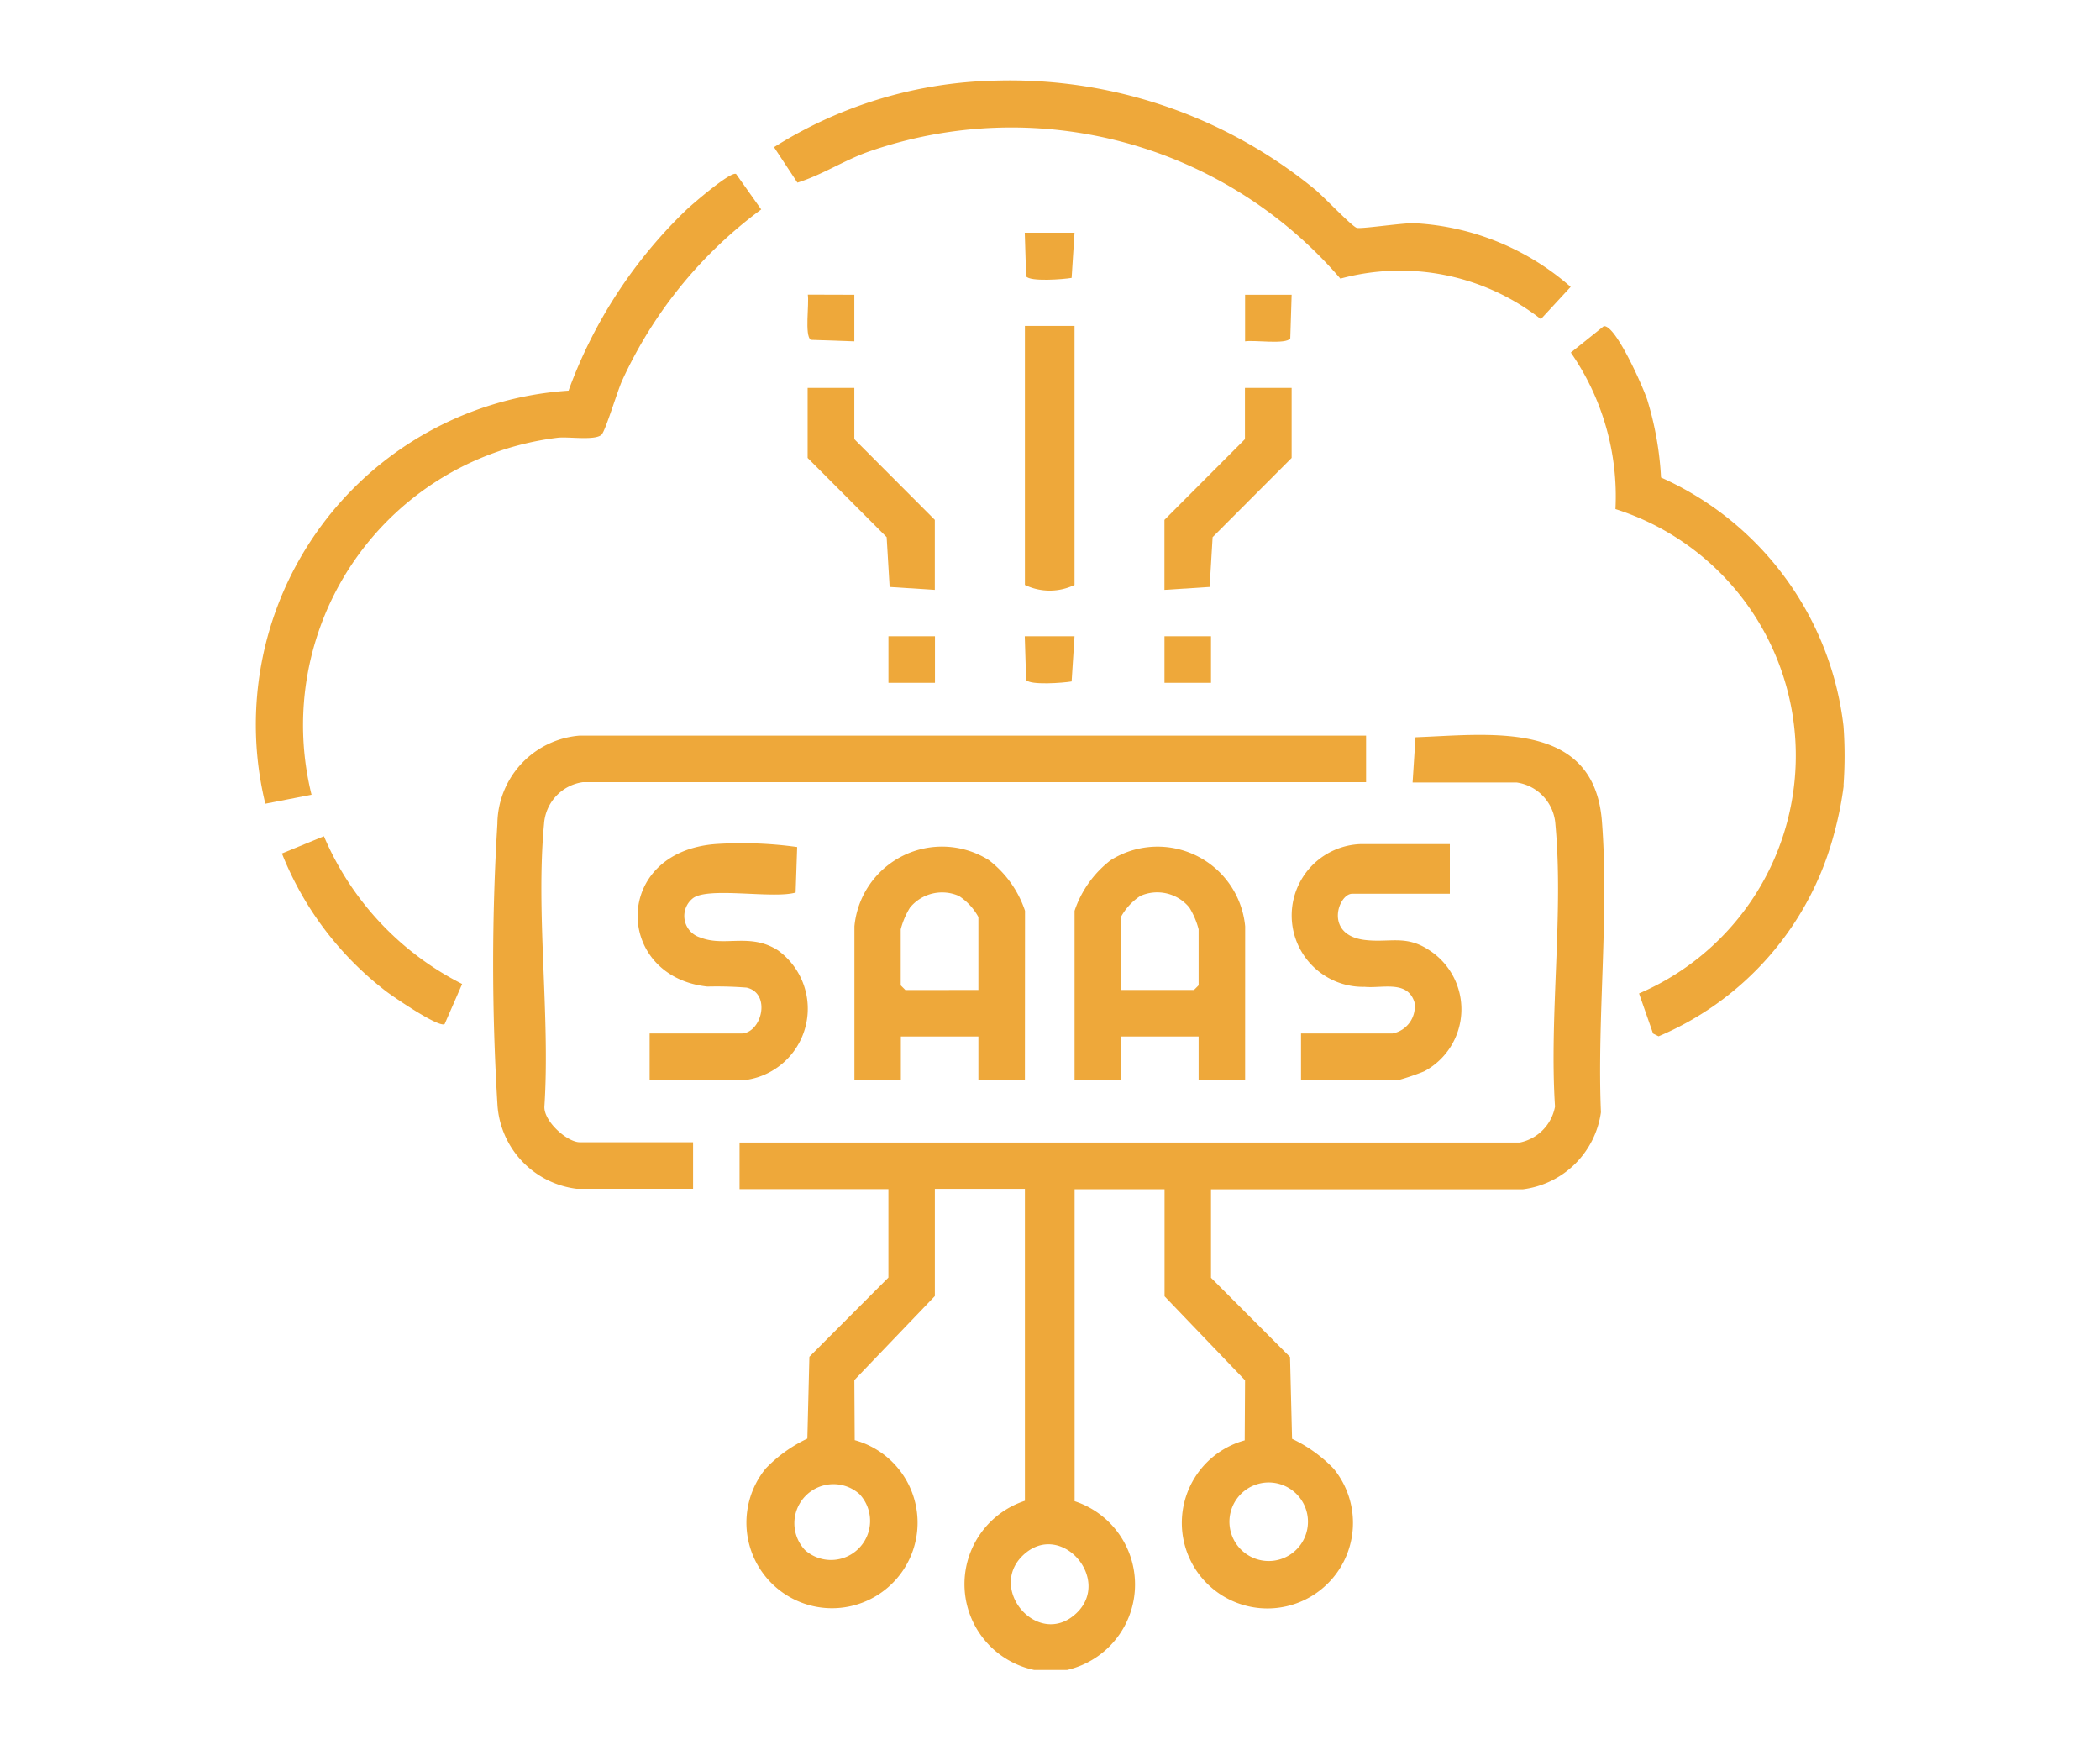
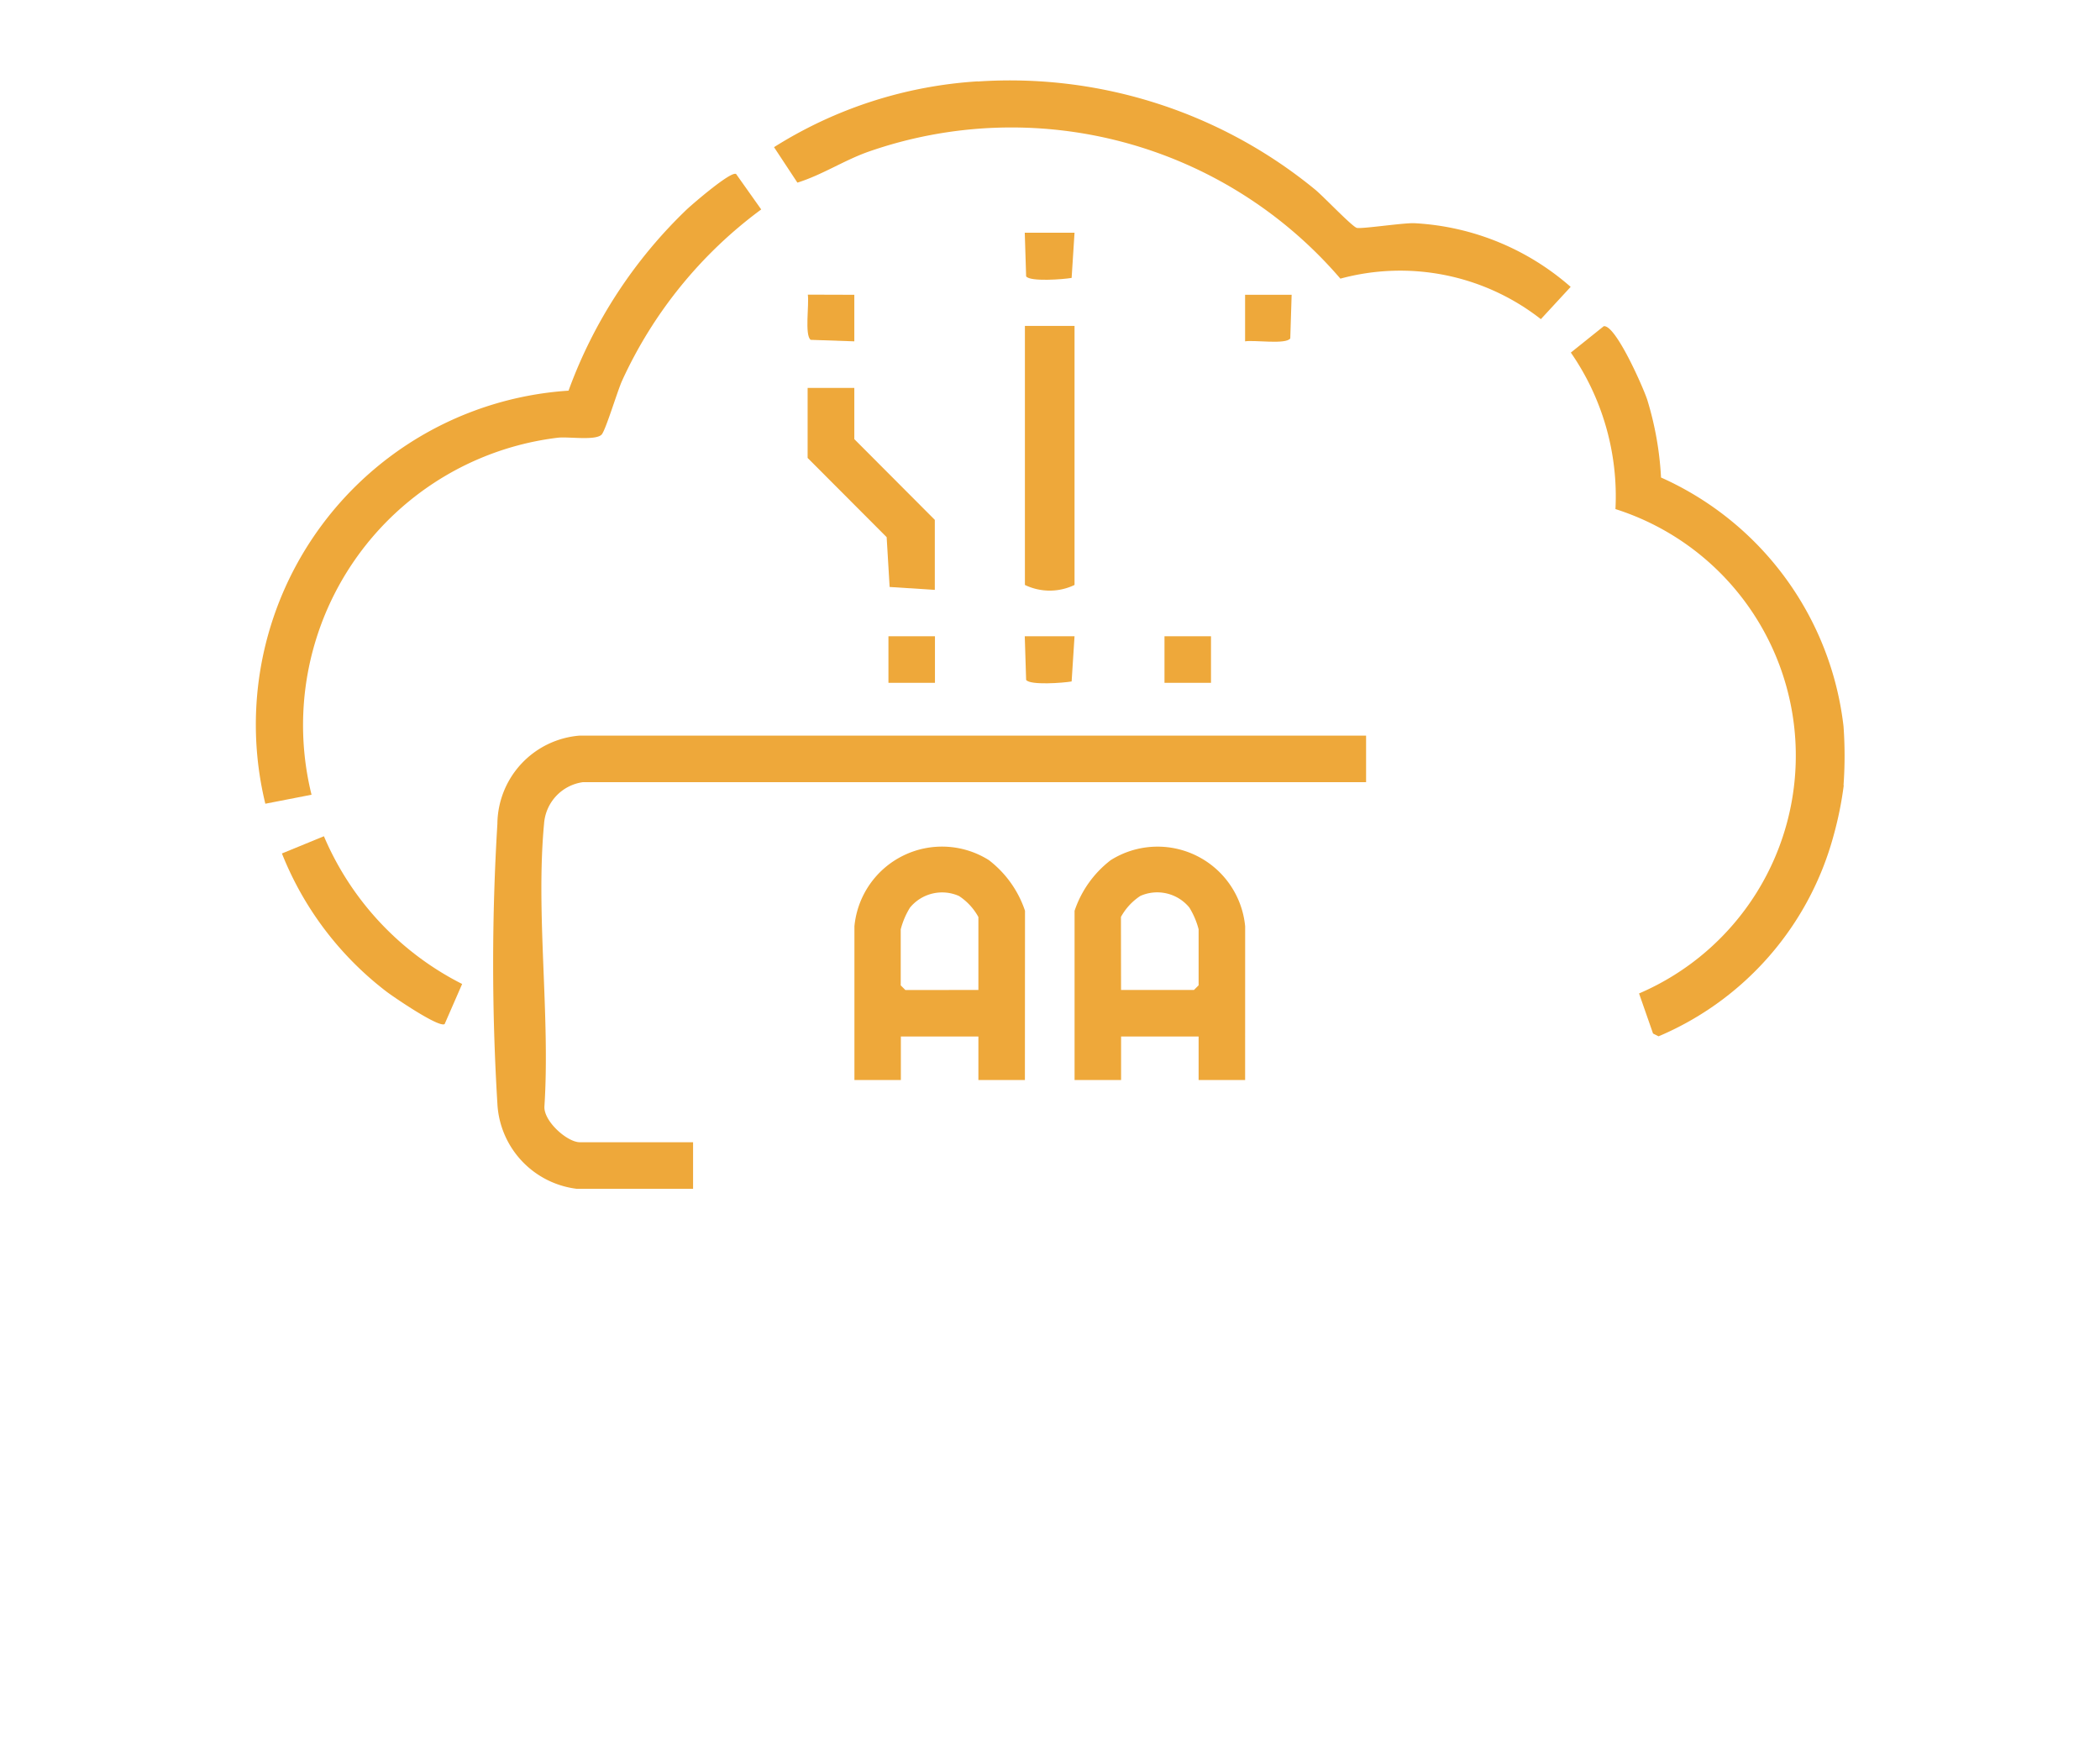
<svg xmlns="http://www.w3.org/2000/svg" width="60" height="50" viewBox="0 0 60 50">
  <defs>
    <clipPath id="clip-path">
      <rect id="Rectangle_58" data-name="Rectangle 58" width="45.418" height="45.411" fill="#eea83a" />
    </clipPath>
  </defs>
  <g id="SaaS_Offerings" data-name="SaaS Offerings" transform="translate(-4287 1387)">
    <rect id="Rectangle_42" data-name="Rectangle 42" width="60" height="50" transform="translate(4287 -1387)" fill="none" />
    <g id="Group_219" data-name="Group 219" transform="translate(4294.291 -1384.705)">
      <g id="Group_218" data-name="Group 218" clip-path="url(#clip-path)">
-         <path id="Path_441" data-name="Path 441" d="M125.239,184.481a2.505,2.505,0,0,1-.266-4.833v-8.912H122.4V173.8l-2.3,2.4.01,1.715a2.445,2.445,0,1,1-2.54.808,4.04,4.04,0,0,1,1.187-.852l.058-2.337,2.258-2.263v-2.527H116.82v-1.33h22.288a1.285,1.285,0,0,0,1.011-1.027c-.168-2.589.25-5.516.011-8.065a1.291,1.291,0,0,0-1.111-1.194H136.05l.083-1.292c2.132-.078,5.1-.508,5.326,2.4.21,2.663-.142,5.621-.028,8.314a2.578,2.578,0,0,1-2.235,2.2H130.29v2.527l2.258,2.263.058,2.337a4.04,4.04,0,0,1,1.187.852,2.445,2.445,0,1,1-2.54-.808l.01-1.715-2.3-2.4v-3.059h-2.57v8.912a2.505,2.505,0,0,1-.266,4.833Zm-4.993-5.025a1.117,1.117,0,0,0-1.556,1.6,1.117,1.117,0,0,0,1.556-1.6m11.347-.277a1.122,1.122,0,0,0,.491,2.18,1.122,1.122,0,1,0-.491-2.18m-5.144,3.676c1.014-.969-.451-2.661-1.523-1.657-1.045.978.442,2.689,1.523,1.657" transform="translate(-102.981 -139.07)" fill="#eea83a" />
        <path id="Path_442" data-name="Path 442" d="M325.142,72.405a10.243,10.243,0,0,1-.291,1.438,8.687,8.687,0,0,1-5,5.734l-.158-.079-.4-1.145a7.391,7.391,0,0,0-.674-13.837,7.211,7.211,0,0,0-1.275-4.471l.94-.753c.339-.052,1.133,1.762,1.243,2.1a9.176,9.176,0,0,1,.394,2.222,8.9,8.9,0,0,1,5.214,7.108,11.738,11.738,0,0,1,0,1.685" transform="translate(-279.754 -52.268)" fill="#eea83a" />
        <path id="Path_443" data-name="Path 443" d="M82.357,158.005v1.33H59.981a1.291,1.291,0,0,0-1.111,1.194c-.239,2.549.179,5.476.011,8.065-.028.427.652,1.027,1.012,1.027h3.235v1.33H59.8a2.585,2.585,0,0,1-2.263-2.435,65.9,65.9,0,0,1,0-7.988,2.552,2.552,0,0,1,2.352-2.523Z" transform="translate(-50.617 -139.286)" fill="#eea83a" />
        <path id="Path_444" data-name="Path 444" d="M13.741,22.531l.717,1.012a12.569,12.569,0,0,0-3.974,4.89c-.134.294-.473,1.426-.586,1.542-.173.177-.936.056-1.242.088a8.271,8.271,0,0,0-7.046,10.2l-1.32.257a9.56,9.56,0,0,1,8.663-11.8,13.625,13.625,0,0,1,3.378-5.177c.178-.166,1.269-1.108,1.409-1.011" transform="translate(0 -19.855)" fill="#eea83a" />
        <path id="Path_445" data-name="Path 445" d="M130.954.033a13.747,13.747,0,0,1,9.63,3.08c.224.179,1.045,1.046,1.195,1.1.113.042,1.31-.143,1.648-.132A7.355,7.355,0,0,1,147.894,5.9l-.851.922a6.522,6.522,0,0,0-5.728-1.157,12.39,12.39,0,0,0-13.491-3.624c-.7.249-1.315.66-2.023.881l-.668-1.013a12.34,12.34,0,0,1,5.821-1.88" transform="translate(-110.309 0)" fill="#eea83a" />
        <path id="Path_446" data-name="Path 446" d="M149.371,191.5h-1.329v-1.242h-2.215V191.5H144.5v-4.39a2.514,2.514,0,0,1,3.84-1.892,3.041,3.041,0,0,1,1.034,1.448Zm-1.329-2.572v-2.084a1.687,1.687,0,0,0-.554-.6,1.188,1.188,0,0,0-1.4.331,2.255,2.255,0,0,0-.265.622v1.6l.133.133Z" transform="translate(-127.379 -162.943)" fill="#eea83a" />
        <path id="Path_447" data-name="Path 447" d="M202.482,191.5h-1.329v-1.242h-2.215V191.5h-1.329v-4.833a3.041,3.041,0,0,1,1.034-1.448,2.514,2.514,0,0,1,3.84,1.892Zm-3.545-2.572h2.083l.133-.133v-1.6a2.255,2.255,0,0,0-.265-.622,1.188,1.188,0,0,0-1.4-.331,1.687,1.687,0,0,0-.554.6Z" transform="translate(-174.198 -162.943)" fill="#eea83a" />
-         <path id="Path_448" data-name="Path 448" d="M254.346,184.2v1.419h-2.791c-.394,0-.815,1.178.365,1.32.711.085,1.166-.154,1.836.291a2.009,2.009,0,0,1-.144,3.462,7.237,7.237,0,0,1-.727.248h-2.791v-1.33h2.614a.783.783,0,0,0,.628-.89c-.2-.643-.924-.392-1.424-.442a2.039,2.039,0,1,1-.09-4.078Z" transform="translate(-220.213 -162.382)" fill="#eea83a" />
-         <path id="Path_449" data-name="Path 449" d="M92.575,190.8v-1.33h2.614c.587,0,.872-1.146.158-1.311a10.919,10.919,0,0,0-1.122-.03c-2.658-.285-2.74-3.855.252-4.072a11.459,11.459,0,0,1,2.313.086l-.044,1.3c-.634.188-2.507-.174-2.937.165a.643.643,0,0,0,.222,1.122c.692.272,1.415-.145,2.208.363a2.056,2.056,0,0,1-.961,3.71Z" transform="translate(-81.305 -162.241)" fill="#eea83a" />
        <path id="Path_450" data-name="Path 450" d="M187.057,59.2v7.4a1.629,1.629,0,0,1-1.418,0V59.2Z" transform="translate(-163.647 -52.185)" fill="#eea83a" />
        <path id="Path_451" data-name="Path 451" d="M134.605,74.169v1.463l2.3,2.306v2l-1.291-.083-.085-1.423-2.258-2.263v-2Z" transform="translate(-117.487 -65.382)" fill="#eea83a" />
-         <path id="Path_452" data-name="Path 452" d="M222.934,74.169v2l-2.258,2.263-.085,1.423-1.291.083v-2l2.3-2.306V74.169Z" transform="translate(-193.321 -65.382)" fill="#eea83a" />
        <path id="Path_453" data-name="Path 453" d="M11.1,187.645c-.16.114-1.447-.764-1.669-.932a9.287,9.287,0,0,1-2.98-3.941l1.2-.492A8.412,8.412,0,0,0,11.6,186.5Z" transform="translate(-5.687 -160.686)" fill="#eea83a" />
        <path id="Path_454" data-name="Path 454" d="M187.057,36.742l-.083,1.291c-.239.042-1.186.114-1.3-.044l-.039-1.247Z" transform="translate(-163.647 -32.389)" fill="#eea83a" />
        <path id="Path_455" data-name="Path 455" d="M187.057,134.052l-.083,1.291c-.239.042-1.186.114-1.3-.044l-.039-1.247Z" transform="translate(-163.647 -118.171)" fill="#eea83a" />
        <rect id="Rectangle_56" data-name="Rectangle 56" width="1.329" height="1.33" transform="translate(18.093 15.881)" fill="#eea83a" />
        <rect id="Rectangle_57" data-name="Rectangle 57" width="1.329" height="1.33" transform="translate(25.98 15.881)" fill="#eea83a" />
        <path id="Path_456" data-name="Path 456" d="M134.52,51.713v1.33L133.274,53c-.18-.126-.039-1.029-.083-1.291Z" transform="translate(-117.402 -45.587)" fill="#eea83a" />
        <path id="Path_457" data-name="Path 457" d="M240.079,51.713l-.039,1.247c-.126.18-1.029.039-1.291.083v-1.33Z" transform="translate(-210.466 -45.587)" fill="#eea83a" />
      </g>
    </g>
  </g>
</svg>